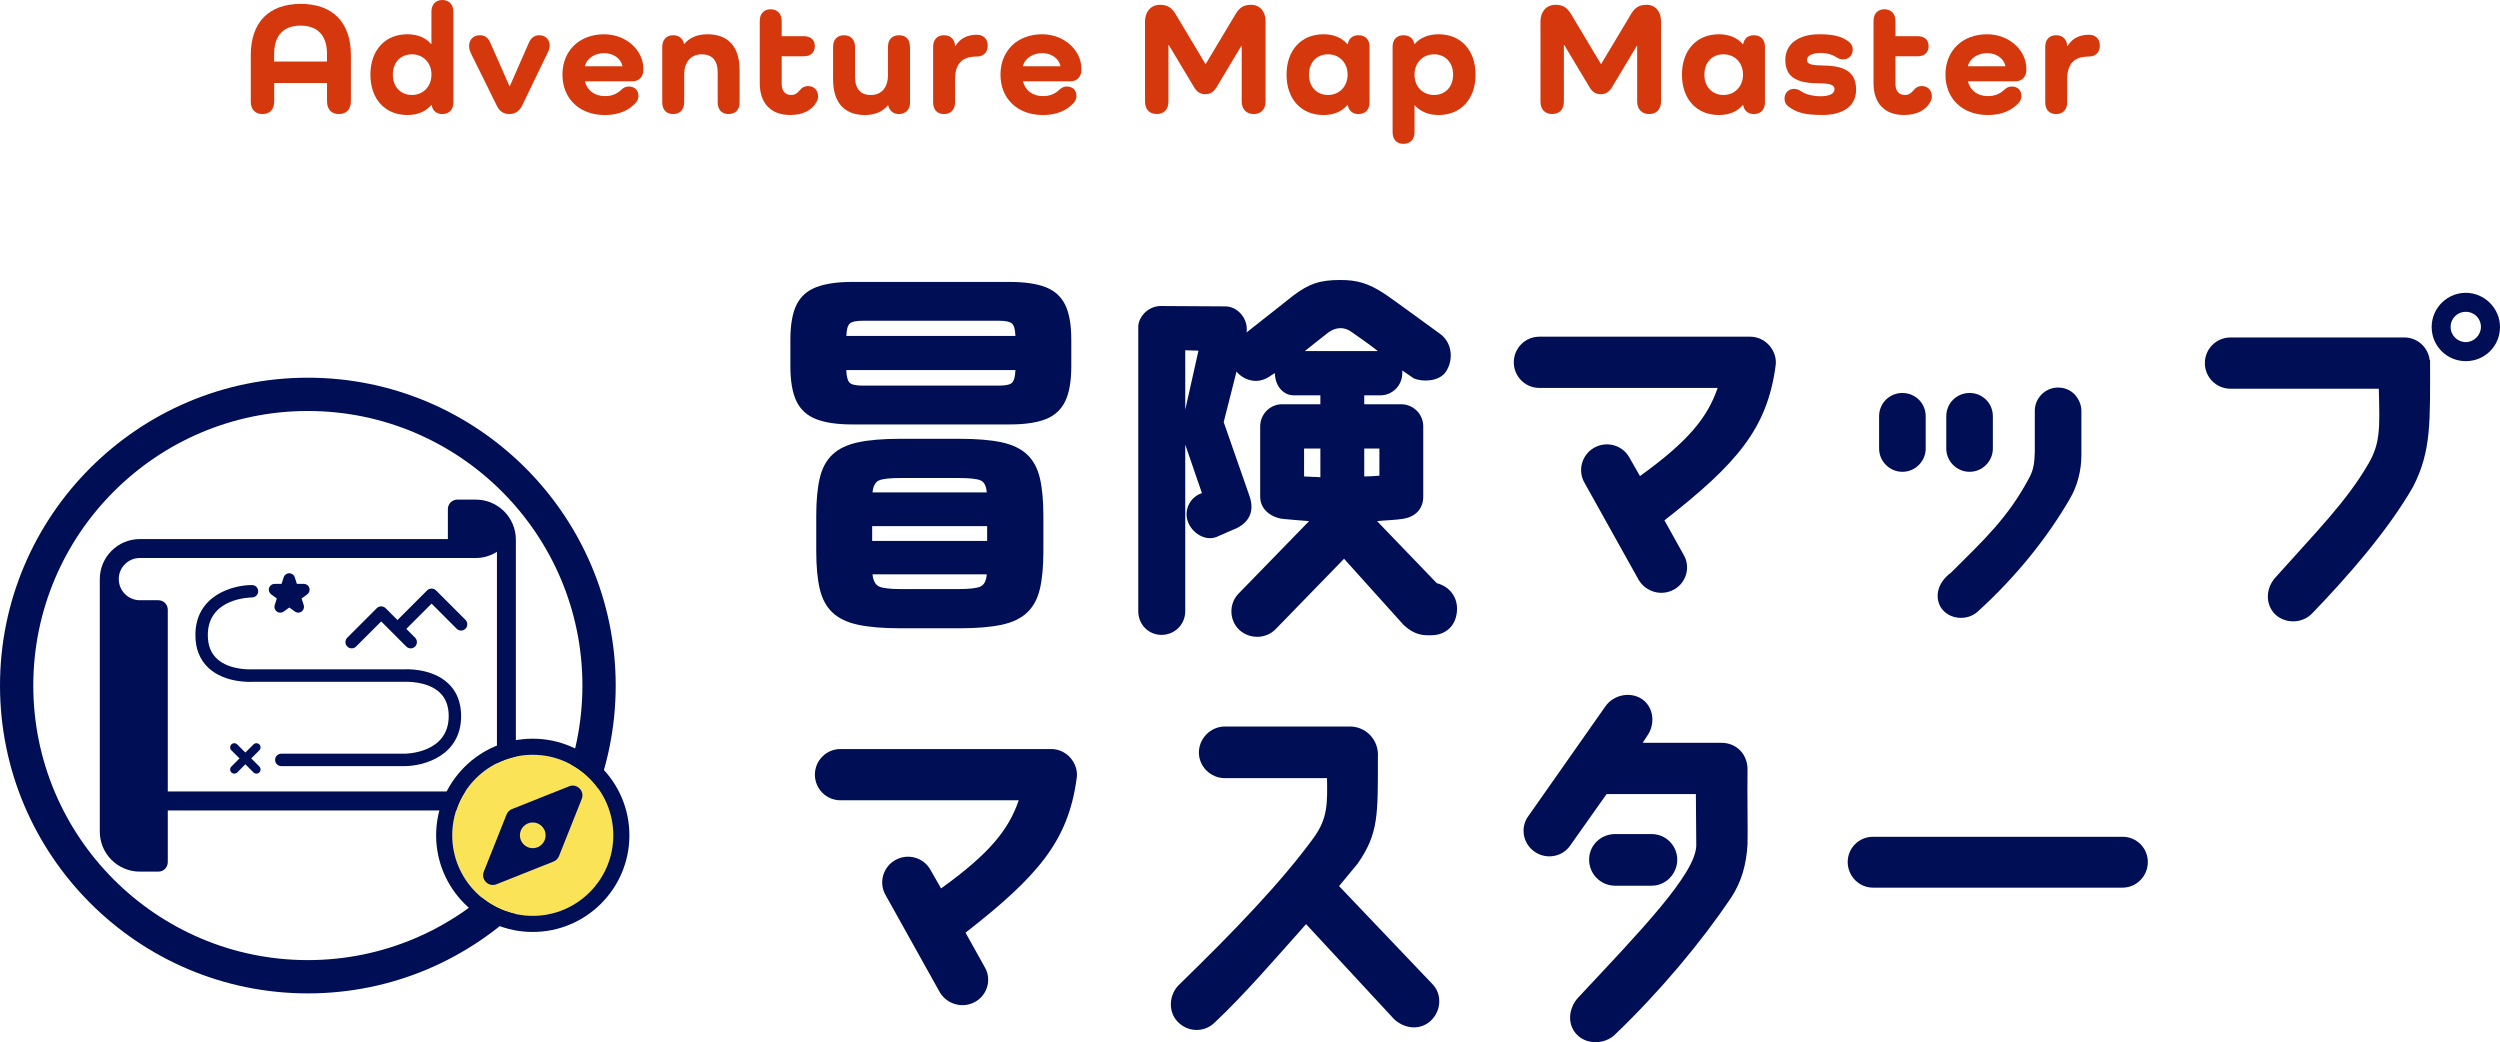
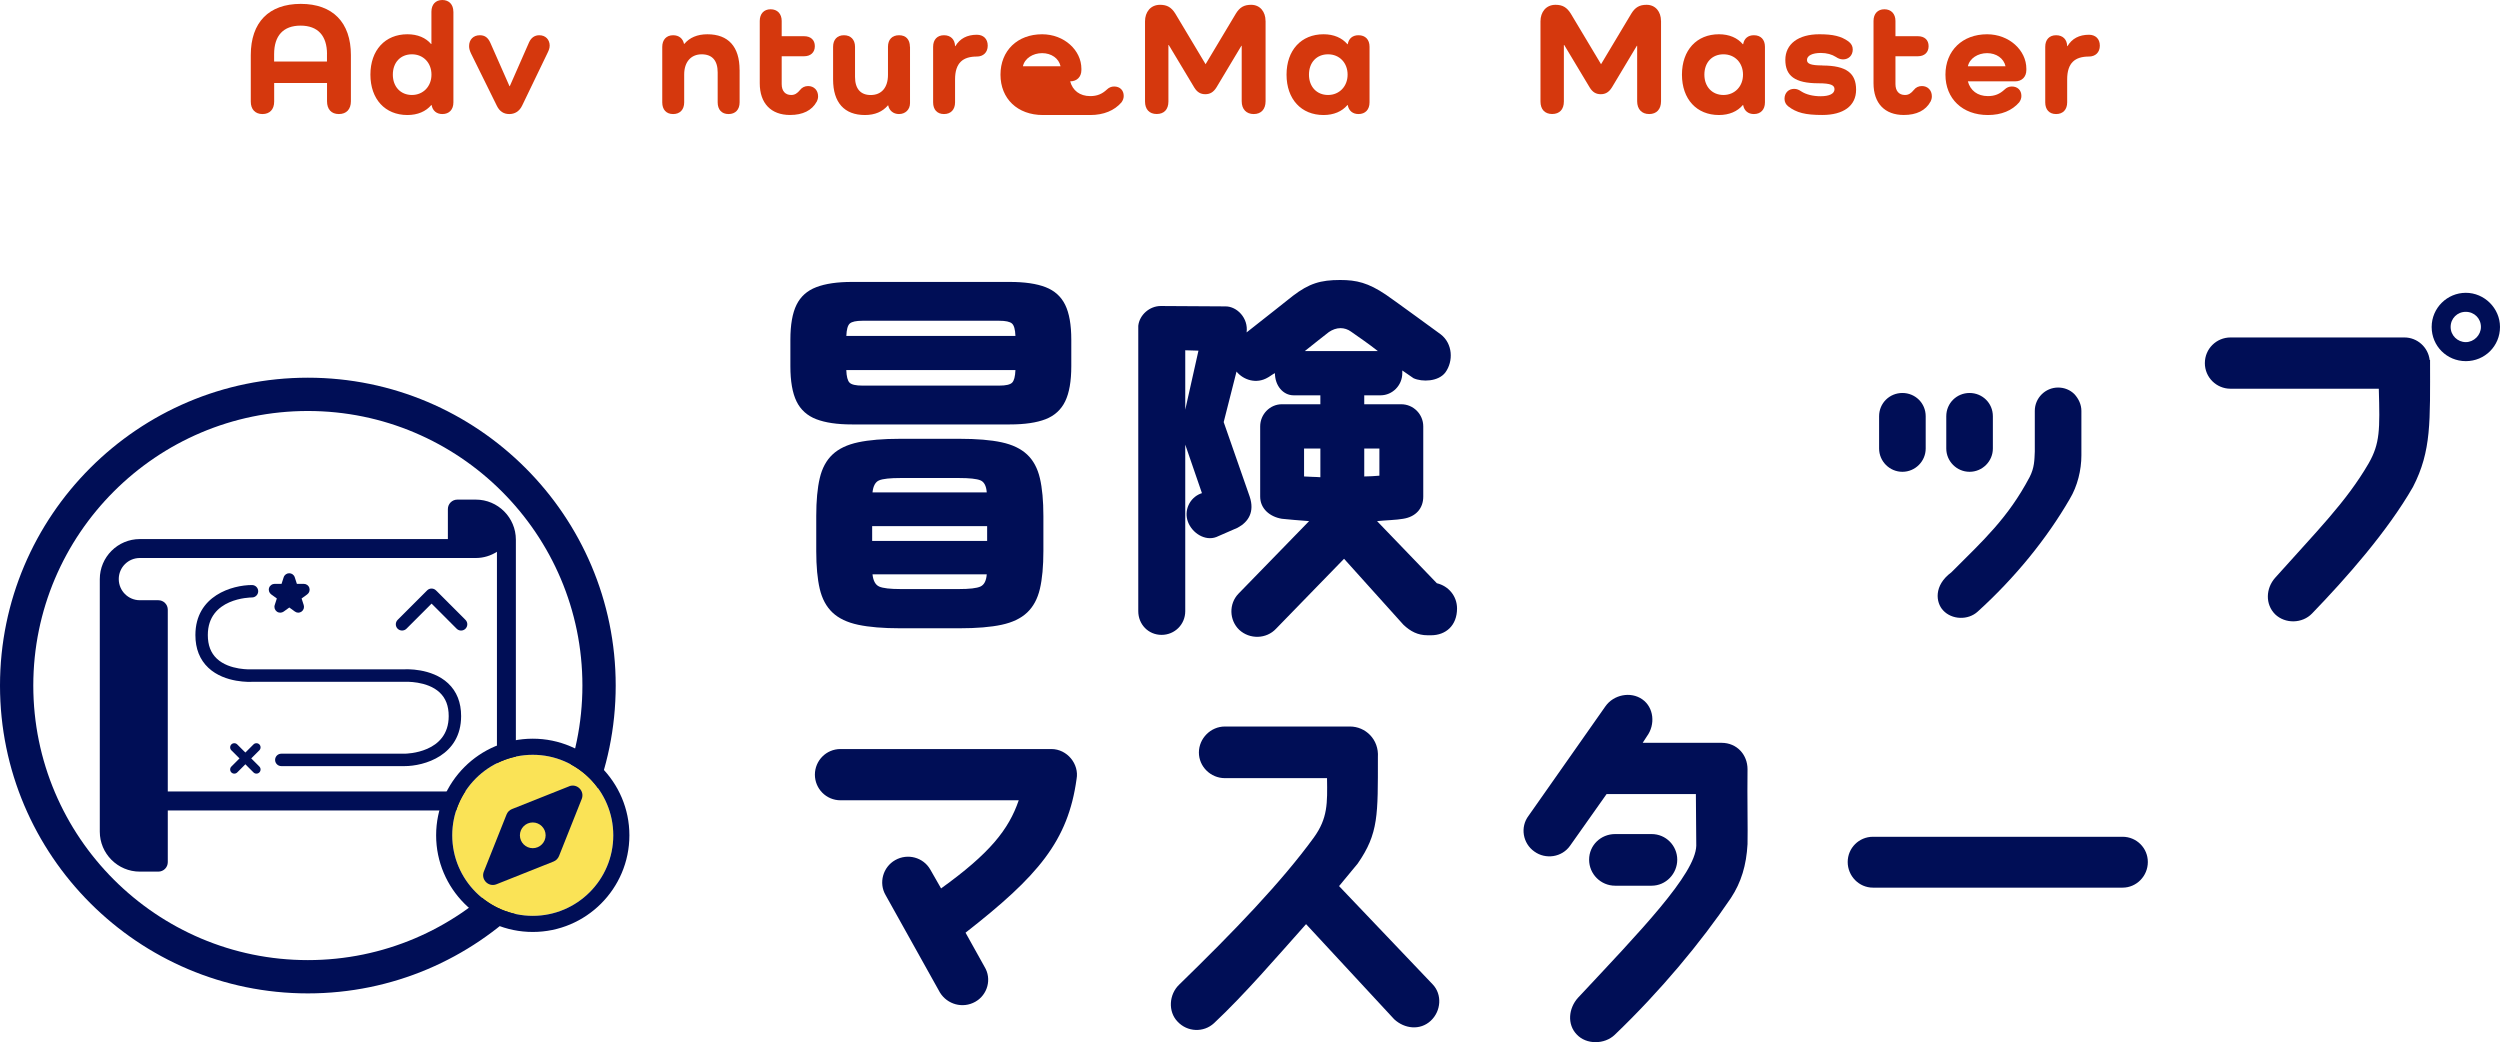
<svg xmlns="http://www.w3.org/2000/svg" viewBox="0 0 515.1 214.73" height="214.73" width="515.1" data-name="レイヤー 2" id="_レイヤー_2">
  <defs>
    <style>
      .cls-1 {
        fill: #d5380d;
      }

      .cls-2 {
        fill: #000e56;
      }

      .cls-3 {
        fill: #fae356;
      }
    </style>
  </defs>
  <g id="design">
    <g id="mainvisual_adventure-map-master_sp">
      <g>
        <path d="M63.43,204.68c-34.97,0-63.43-28.45-63.43-63.43s28.45-63.43,63.43-63.43,63.43,28.45,63.43,63.43-28.45,63.43-63.43,63.43ZM63.43,84.68c-31.19,0-56.57,25.38-56.57,56.57s25.38,56.57,56.57,56.57,56.57-25.38,56.57-56.57-25.38-56.57-56.57-56.57Z" class="cls-2" />
        <g>
          <g>
            <path d="M34.57,163.06v-37.44c0-1.08-.87-1.95-1.95-1.95h-3.81c-2.39,0-4.34-1.95-4.34-4.36s1.95-4.34,4.34-4.34h69.24c1.59,0,3.08-.48,4.34-1.28v45.08c0,2.37-1.92,4.3-4.3,4.3h-63.52ZM98.09,166.97c4.53,0,8.2-3.67,8.2-8.2v-47.57c0-4.56-3.7-8.26-8.25-8.26h-3.81c-1.08,0-1.95.87-1.95,1.95v6.18H28.81c-4.54,0-8.25,3.7-8.25,8.25v52.02c0,4.55,3.7,8.25,8.25,8.25h3.81c1.08,0,1.95-.87,1.95-1.95v-10.65h63.52Z" class="cls-2" />
            <path d="M83.36,157.85h-25.4c-.71,0-1.28-.58-1.28-1.28s.57-1.28,1.28-1.28h25.4c.37,0,9.09-.12,9.09-7.74,0-2.1-.61-3.69-1.86-4.87-2.6-2.44-7.11-2.2-7.15-2.2h-31.52c-.14.01-5.56.33-8.98-2.88-1.78-1.67-2.68-3.94-2.68-6.75,0-8.15,7.63-10.31,11.66-10.31.71,0,1.28.58,1.28,1.28s-.57,1.28-1.28,1.28h0c-.37,0-9.1.12-9.1,7.74,0,2.1.61,3.69,1.86,4.87,2.6,2.45,7.11,2.2,7.15,2.2h31.52c.15-.01,5.56-.33,8.98,2.88,1.78,1.67,2.68,3.94,2.68,6.75,0,8.15-7.63,10.31-11.66,10.31Z" class="cls-2" />
            <path d="M48.28,159.4c-.22,0-.44-.08-.61-.25-.33-.33-.33-.88,0-1.21l4.56-4.56c.33-.33.88-.33,1.21,0,.33.33.33.88,0,1.21l-4.56,4.56c-.17.17-.39.25-.61.25Z" class="cls-2" />
            <path d="M52.84,159.4c-.22,0-.44-.08-.61-.25l-4.56-4.56c-.33-.33-.33-.88,0-1.21.33-.33.88-.33,1.21,0l4.56,4.56c.33.33.33.88,0,1.21-.17.17-.39.25-.61.25Z" class="cls-2" />
-             <path d="M84.62,133.59c-.33,0-.66-.13-.91-.38l-5.17-5.17-5.17,5.17c-.5.5-1.31.5-1.82,0-.5-.5-.5-1.31,0-1.82l6.08-6.08c.5-.5,1.31-.5,1.82,0l6.08,6.08c.5.5.5,1.31,0,1.82-.25.25-.58.38-.91.38Z" class="cls-2" />
            <path d="M95,129.92c-.33,0-.66-.13-.91-.38l-5.17-5.17-5.17,5.17c-.5.5-1.31.5-1.82,0-.5-.5-.5-1.31,0-1.82l6.08-6.08c.5-.5,1.31-.5,1.82,0l6.08,6.08c.5.5.5,1.31,0,1.82-.25.25-.58.38-.91.38Z" class="cls-2" />
            <path d="M61.47,126.24c-.25,0-.49-.08-.7-.23l-1.16-.84-1.16.84c-.42.3-.99.31-1.41,0-.42-.31-.6-.85-.44-1.34l.44-1.36-1.16-.84c-.42-.31-.6-.85-.44-1.34.16-.49.62-.83,1.14-.83h1.43l.44-1.36c.16-.49.62-.83,1.14-.83s.98.33,1.14.83l.44,1.36h1.43c.52,0,.98.33,1.14.83.16.49-.02,1.04-.44,1.34l-1.16.84.44,1.36c.16.49-.02,1.04-.44,1.34-.21.15-.46.23-.7.23ZM59.6,122.49s0,0,0,0c0,0,0-.01,0-.02,0,0,0,0-.01,0,0,0,0,0-.01,0,0,0,0,0,0,.02,0,0,0,0,0,0Z" class="cls-2" />
          </g>
          <g>
            <path d="M109.77,188.7c-9.15,0-16.59-7.44-16.59-16.59s7.44-16.59,16.59-16.59,16.59,7.44,16.59,16.59-7.44,16.59-16.59,16.59Z" class="cls-3" />
            <path d="M109.77,152.2c-10.98,0-19.91,8.93-19.91,19.91s8.93,19.91,19.91,19.91,19.91-8.93,19.91-19.91-8.93-19.91-19.91-19.91ZM109.77,188.7c-9.15,0-16.59-7.44-16.59-16.59s7.44-16.59,16.59-16.59,16.59,7.44,16.59,16.59-7.44,16.59-16.59,16.59Z" class="cls-2" />
            <path d="M117.25,162.02l-11.76,4.68c-.51.2-.92.61-1.12,1.12l-4.68,11.76c-.65,1.64.97,3.27,2.61,2.61l11.75-4.68c.51-.2.92-.61,1.13-1.13l4.68-11.76c.65-1.64-.97-3.27-2.61-2.61ZM109.77,174.76c-1.46,0-2.65-1.19-2.65-2.65s1.19-2.65,2.65-2.65,2.65,1.19,2.65,2.65-1.19,2.65-2.65,2.65Z" class="cls-2" />
          </g>
        </g>
      </g>
      <g>
        <path d="M175.52,87.45c-3.02,0-5.47-.36-7.34-1.08-1.87-.72-3.23-1.95-4.07-3.68-.84-1.73-1.26-4.15-1.26-7.24v-5.44c0-3.09.42-5.49,1.26-7.2.84-1.71,2.19-2.92,4.07-3.64,1.87-.72,4.32-1.08,7.34-1.08h32.54c3.07,0,5.53.36,7.38,1.08,1.85.72,3.19,1.93,4.03,3.64.84,1.71,1.26,4.11,1.26,7.2v5.44c0,3.09-.42,5.51-1.26,7.24-.84,1.73-2.19,2.96-4.03,3.68-1.85.72-4.31,1.08-7.38,1.08h-32.54ZM185.46,129.45c-3.5,0-6.38-.24-8.64-.72-2.26-.48-4.02-1.32-5.29-2.52-1.27-1.2-2.15-2.83-2.63-4.88-.48-2.05-.72-4.65-.72-7.8v-7.2c0-3.15.24-5.75.72-7.8.48-2.05,1.35-3.68,2.63-4.88,1.27-1.2,3.04-2.04,5.29-2.52,2.25-.48,5.13-.72,8.64-.72h12.24c3.55,0,6.44.24,8.67.72s3.98,1.32,5.26,2.52,2.15,2.83,2.63,4.88c.48,2.05.72,4.65.72,7.8v7.2c0,3.15-.24,5.75-.72,7.8-.48,2.05-1.36,3.68-2.63,4.88-1.27,1.2-3.02,2.04-5.26,2.52s-5.12.72-8.67.72h-12.24ZM174.37,69.21h34.85c-.05-1.33-.29-2.19-.72-2.56-.43-.37-1.3-.56-2.59-.56h-28.22c-1.3,0-2.16.19-2.59.56-.43.37-.67,1.23-.72,2.56ZM177.68,79.45h28.22c1.34,0,2.22-.2,2.63-.6.41-.4.64-1.27.69-2.6h-34.85c.05,1.33.27,2.2.68,2.6.41.4,1.28.6,2.63.6ZM179.7,111.45h23.69v-3.04h-23.69v3.04ZM179.77,101.45h23.54c-.1-1.33-.53-2.16-1.3-2.48-.77-.32-2.26-.48-4.46-.48h-11.95c-2.21,0-3.7.16-4.46.48-.77.32-1.23,1.15-1.37,2.48ZM185.6,121.37h11.95c2.21,0,3.7-.17,4.46-.52.77-.35,1.2-1.19,1.3-2.52h-23.54c.14,1.33.6,2.17,1.37,2.52.77.35,2.26.52,4.46.52Z" class="cls-2" />
        <path d="M294.85,130.89h-.72c-2,0-3.52-.8-4.96-2.16l-12.24-13.6-14,14.4c-2,2.16-5.44,2.24-7.6.24-2.08-2-2.16-5.36-.16-7.44l14.56-14.96c-2-.16-4.24-.32-5.6-.48-2.48-.4-4.48-2.08-4.48-4.56v-14.48c0-2.48,2-4.56,4.48-4.56h7.92v-1.84h-5.52c-2.16,0-3.84-2-3.84-4.56-.16,0-1.36.88-1.44.88-2.4,1.44-5.04.48-6.4-1.12,0,0,0-.08-.08-.08-1.28,5.04-2.64,10.4-2.64,10.4l5.36,15.36c1.04,3.12-.24,5.2-2.48,6.4l-4.4,1.92c-2.32.88-4.96-.8-5.84-3.12-.88-2.32.32-4.96,2.64-5.84l.24-.08-3.44-10v34.32c0,2.72-2.16,4.88-4.88,4.88s-4.8-2.16-4.8-4.88v-58.8c.24-2.24,2.32-4.08,4.64-4.08l13.36.08c2.32,0,4.72,2.4,4.32,5.36,2.88-2.24,9.52-7.52,9.52-7.52,3.36-2.56,5.68-3.28,9.76-3.28,3.36,0,5.76.56,9.44,3.04,1.76,1.2,11.28,8.16,11.28,8.16,2.48,1.92,2.64,5.52.96,7.84-1.44,1.92-4.8,2-6.56,1.2-.16-.08-2.16-1.52-2.32-1.6v.56c0,2.48-2,4.56-4.48,4.56h-3.36v1.84h7.6c2.56,0,4.56,2.08,4.56,4.56v14.48c0,2.4-1.52,4.16-4.16,4.56-1.2.24-3.92.32-5.36.48l12.32,12.8c2.4.56,4.16,2.64,4.16,5.2,0,3.52-2.32,5.52-5.36,5.52ZM246.93,72.25l-2.72-.08v12.24l2.72-12.16ZM272.05,92.41h-3.36v5.76c.8.08,2.56.08,3.36.16v-5.92ZM283.89,72.33c-1.92-1.52-4.16-3.04-5.52-4-.64-.48-1.44-.72-2.16-.72-.88,0-1.68.32-2.4.8-1.2.96-3.2,2.48-4.96,3.92h15.04ZM281.09,98.17c.72,0,2.4-.08,3.12-.16v-5.6h-3.12v5.76Z" class="cls-2" />
-         <path d="M365.82,75.53c-1.76,12.8-7.92,20-22.88,31.68l3.92,7.04c1.52,2.48.64,5.76-1.92,7.2-2.56,1.44-5.76.56-7.28-1.92l-11.2-20.08c-1.44-2.48-.56-5.76,2-7.2s5.76-.56,7.2,1.92l2.24,3.92c10-7.2,13.92-12.08,16-18.16h-36.72c-2.96,0-5.28-2.4-5.28-5.28s2.32-5.28,5.28-5.28h43.44c3.28,0,5.76,3.12,5.2,6.16Z" class="cls-2" />
        <path d="M387.17,92.41v-6.64c0-2.72,2.16-4.8,4.8-4.8s4.8,2.08,4.8,4.8v6.64c0,2.64-2.16,4.8-4.8,4.8s-4.8-2.16-4.8-4.8ZM402.05,117.93c6.64-6.64,11.68-11.2,16.16-19.68.96-1.92.96-3.36,1.04-5.2v-8.4c0-2.64,2.16-4.8,4.8-4.8,1.28,0,2.48.48,3.36,1.36.88.96,1.44,2.16,1.44,3.44v9.2c0,2.96-.8,6.32-2.4,8.96-4.72,8.16-11.28,16.24-18.96,23.2-2,1.84-5.36,1.68-7.12-.24-1.52-1.6-2-5.12,1.68-7.84ZM401.01,92.41v-6.64c0-2.72,2.16-4.8,4.8-4.8s4.8,2.08,4.8,4.8v6.64c0,2.64-2.16,4.8-4.8,4.8s-4.8-2.16-4.8-4.8Z" class="cls-2" />
        <path d="M454.29,74.81c0-2.96,2.4-5.28,5.28-5.28h35.84c2.64,0,4.88,2,5.2,4.64h.08c0,12.64.32,18.72-3.52,26.16-5.28,9.2-13.84,18.88-20.8,26.08-2,2.08-5.52,2.16-7.6.16-2.08-2.08-1.92-5.36,0-7.52,8.48-9.52,14.64-15.6,19.28-23.6,2.32-4.08,2.32-6.88,2.08-15.36h-30.56c-2.88,0-5.28-2.32-5.28-5.28ZM515.1,67.37c0,3.92-3.12,7.04-7.04,7.04s-7.04-3.12-7.04-7.04,3.2-7.04,7.04-7.04,7.04,3.2,7.04,7.04ZM511.17,67.37c0-1.76-1.36-3.12-3.12-3.12s-3.12,1.36-3.12,3.12,1.44,3.12,3.12,3.12,3.12-1.44,3.12-3.12Z" class="cls-2" />
        <path d="M221.82,160.49c-1.76,12.8-7.92,20-22.88,31.68l3.92,7.04c1.52,2.48.64,5.76-1.92,7.2s-5.76.56-7.28-1.92l-11.2-20.08c-1.44-2.48-.56-5.76,2-7.2s5.76-.56,7.2,1.92l2.24,3.92c10-7.2,13.92-12.08,16-18.16h-36.72c-2.96,0-5.28-2.4-5.28-5.28s2.32-5.28,5.28-5.28h43.44c3.28,0,5.76,3.12,5.2,6.16Z" class="cls-2" />
        <path d="M242.62,210.49c-2-2.08-1.76-5.6.32-7.6,11.44-11.12,21.12-21.2,27.76-30.32,2.88-4,2.8-7.04,2.72-12.24h-21.04c-2.96,0-5.36-2.4-5.36-5.28s2.4-5.36,5.36-5.36h25.76c3.2,0,6,2.64,5.76,6.32,0,11.92.16,15.68-4.16,21.92,0,0-1.44,1.76-3.84,4.64l19.28,20.24c2,2.08,1.76,5.52-.4,7.52-2.16,2-5.36,1.68-7.52-.32l-18.16-19.6c-5.92,6.64-12.72,14.56-18.96,20.4-2.16,2-5.52,1.84-7.52-.32Z" class="cls-2" />
        <path d="M339.34,151.69l-.88,1.36h16.24c3.2,0,5.36,2.48,5.36,5.44-.08,5.76.08,12.64,0,15.44-.24,4.32-1.28,7.84-3.44,11.12-6.16,9.12-14.56,19.2-23.92,28.16-2.08,2-5.84,2.08-7.84-.08-2-2.08-1.68-5.36.24-7.52,12.88-13.76,24.24-25.52,24.4-31.36,0-3.12-.08-6.88-.08-10.64h-18.4l-7.52,10.64c-1.68,2.4-5.04,2.88-7.36,1.2-2.4-1.68-2.96-5.04-1.2-7.36l15.84-22.56c1.68-2.4,5.2-3.12,7.6-1.44,2.4,1.68,2.72,5.2.96,7.6ZM332.78,182.49c-2.96,0-5.36-2.4-5.36-5.36s2.4-5.28,5.36-5.28h7.52c2.96,0,5.28,2.4,5.28,5.28s-2.32,5.36-5.28,5.36h-7.52Z" class="cls-2" />
        <path d="M380.7,177.61c0-2.88,2.32-5.2,5.2-5.2h51.44c2.88,0,5.2,2.32,5.2,5.2s-2.32,5.28-5.2,5.28h-51.44c-2.88,0-5.2-2.4-5.2-5.28Z" class="cls-2" />
      </g>
      <g>
        <path d="M72.3,11.35v9.51c0,1.65-.92,2.64-2.48,2.64s-2.44-.99-2.44-2.64v-3.76h-10.89v3.83c0,1.62-.92,2.57-2.41,2.57s-2.41-.96-2.41-2.57v-9.57c0-6.77,3.73-10.56,10.3-10.56s10.33,3.8,10.33,10.56ZM67.38,11.16c0-3.83-1.91-5.88-5.45-5.88s-5.45,2.05-5.45,5.88v1.52h10.89v-1.52Z" class="cls-1" />
        <path d="M93.42,2.41v18.68c0,1.49-.86,2.41-2.28,2.41-1.19,0-2.01-.69-2.21-1.85h-.07c-1.12,1.32-2.81,2.05-4.92,2.05-4.59,0-7.62-3.27-7.62-8.32s3.04-8.32,7.62-8.32c2.11,0,3.8.73,4.88,2.01h.07V2.41c0-1.48.86-2.41,2.24-2.41s2.28.92,2.28,2.41ZM88.9,15.38c0-2.44-1.68-4.19-4.03-4.19s-3.93,1.68-3.93,4.19,1.62,4.19,3.93,4.19,4.03-1.75,4.03-4.19Z" class="cls-1" />
        <path d="M113.25,9.44c0,.49-.17.92-.43,1.45l-5.25,10.89c-.56,1.15-1.49,1.72-2.64,1.72s-2.01-.56-2.57-1.72l-5.31-10.76c-.26-.56-.4-.99-.4-1.52,0-1.35.89-2.24,2.21-2.24,1.02,0,1.68.46,2.18,1.58l3.93,8.91h.07l3.96-9.01c.43-.96,1.15-1.48,2.11-1.48,1.29,0,2.15.89,2.15,2.18Z" class="cls-1" />
-         <path d="M124.64,23.7c-5.25,0-8.75-3.37-8.75-8.32s3.5-8.32,8.58-8.32c4.55,0,8.09,3.3,8.09,7.1v.26c0,1.42-.92,2.34-2.31,2.34h-9.74c.5,1.88,1.98,3.04,4.13,3.04,1.42,0,2.44-.43,3.43-1.35.4-.4.92-.63,1.49-.63,1.19,0,1.98.76,1.98,1.95,0,.49-.17.92-.46,1.32-1.45,1.68-3.66,2.61-6.44,2.61ZM120.51,13.66h7.76c-.36-1.65-1.91-2.71-3.8-2.71s-3.6,1.06-3.96,2.71Z" class="cls-1" />
        <path d="M152.39,14.39v6.7c0,1.49-.86,2.41-2.28,2.41s-2.24-.92-2.24-2.41v-6.17c0-2.44-1.12-3.73-3.3-3.73s-3.6,1.55-3.6,4.16v5.74c0,1.49-.86,2.41-2.28,2.41s-2.24-.92-2.24-2.41v-11.42c0-1.49.86-2.41,2.24-2.41,1.19,0,2.01.66,2.24,1.78h.07c1.09-1.29,2.67-1.98,4.75-1.98,4.32,0,6.63,2.57,6.63,7.33Z" class="cls-1" />
        <path d="M168.29,20.92c-.99,1.85-2.9,2.77-5.51,2.77-3.93,0-6.24-2.41-6.24-6.53V4.32c0-1.49.86-2.41,2.24-2.41s2.28.92,2.28,2.41v3.14h4.62c1.35,0,2.21.76,2.21,2.05s-.86,2.08-2.21,2.08h-4.62v5.74c0,1.42.73,2.24,1.95,2.24.76,0,1.25-.33,1.82-1.02.43-.56,1.02-.82,1.68-.82,1.19,0,2.05.86,2.05,2.11,0,.4-.1.76-.26,1.09Z" class="cls-1" />
        <path d="M187.5,9.64v11.62c0,1.32-.96,2.24-2.28,2.24-1.16,0-2.01-.73-2.21-1.78h-.07c-1.09,1.29-2.67,1.98-4.72,1.98-4.26,0-6.57-2.57-6.57-7.33v-6.73c0-1.49.86-2.38,2.24-2.38s2.28.89,2.28,2.38v6.21c0,2.41,1.12,3.73,3.23,3.73,2.24,0,3.56-1.55,3.56-4.16v-5.78c0-1.49.86-2.38,2.28-2.38s2.24.89,2.24,2.38Z" class="cls-1" />
        <path d="M203.51,9.41c0,1.39-.92,2.24-2.24,2.24-2.87,0-4.49,1.29-4.49,4.72v4.72c0,1.49-.86,2.41-2.28,2.41s-2.24-.92-2.24-2.41v-11.45c0-1.49.86-2.38,2.24-2.38s2.24.86,2.28,2.24h.07c.92-1.55,2.41-2.34,4.42-2.34,1.32,0,2.24.82,2.24,2.24Z" class="cls-1" />
-         <path d="M214.89,23.7c-5.25,0-8.75-3.37-8.75-8.32s3.5-8.32,8.58-8.32c4.55,0,8.09,3.3,8.09,7.1v.26c0,1.42-.92,2.34-2.31,2.34h-9.74c.5,1.88,1.98,3.04,4.13,3.04,1.42,0,2.44-.43,3.43-1.35.4-.4.92-.63,1.49-.63,1.19,0,1.98.76,1.98,1.95,0,.49-.17.92-.46,1.32-1.45,1.68-3.66,2.61-6.44,2.61ZM210.76,13.66h7.76c-.36-1.65-1.91-2.71-3.8-2.71s-3.6,1.06-3.96,2.71Z" class="cls-1" />
+         <path d="M214.89,23.7c-5.25,0-8.75-3.37-8.75-8.32s3.5-8.32,8.58-8.32c4.55,0,8.09,3.3,8.09,7.1v.26c0,1.42-.92,2.34-2.31,2.34c.5,1.88,1.98,3.04,4.13,3.04,1.42,0,2.44-.43,3.43-1.35.4-.4.92-.63,1.49-.63,1.19,0,1.98.76,1.98,1.95,0,.49-.17.92-.46,1.32-1.45,1.68-3.66,2.61-6.44,2.61ZM210.76,13.66h7.76c-.36-1.65-1.91-2.71-3.8-2.71s-3.6,1.06-3.96,2.71Z" class="cls-1" />
        <path d="M260.76,4.29v16.57c0,1.65-.92,2.64-2.44,2.64s-2.48-.99-2.48-2.64v-11.42h-.07l-5.12,8.55c-.63,1.02-1.35,1.42-2.31,1.42s-1.68-.4-2.28-1.39l-5.25-8.75h-.07v11.65c0,1.62-.89,2.57-2.41,2.57s-2.41-.96-2.41-2.57V4.39c0-1.88,1.12-3.4,3.1-3.4,1.45,0,2.34.53,3.14,1.81l6.24,10.43,6.24-10.43c.79-1.29,1.68-1.81,3.14-1.81,1.88,0,2.97,1.48,2.97,3.3Z" class="cls-1" />
        <path d="M282.18,9.64v11.45c0,1.49-.86,2.41-2.28,2.41-1.19,0-2.01-.69-2.21-1.85h-.07c-1.12,1.32-2.81,2.05-4.92,2.05-4.59,0-7.62-3.27-7.62-8.32s3.04-8.32,7.62-8.32c2.11,0,3.8.73,4.92,2.05h.07c.2-1.19,1.02-1.85,2.21-1.85,1.42,0,2.28.89,2.28,2.38ZM277.66,15.38c0-2.44-1.68-4.19-4.03-4.19s-3.93,1.68-3.93,4.19,1.62,4.19,3.93,4.19,4.03-1.75,4.03-4.19Z" class="cls-1" />
-         <path d="M304.02,15.38c0,5.05-3.04,8.32-7.62,8.32-2.08,0-3.76-.73-4.88-1.98h-.07v5.51c0,1.48-.86,2.41-2.28,2.41s-2.24-.92-2.24-2.41V9.64c0-1.49.86-2.38,2.24-2.38,1.22,0,2.05.66,2.24,1.81h.07c1.12-1.29,2.81-2.01,4.92-2.01,4.59,0,7.62,3.27,7.62,8.32ZM299.4,15.38c0-2.51-1.62-4.19-3.93-4.19s-4.03,1.75-4.03,4.19,1.68,4.19,4.03,4.19,3.93-1.72,3.93-4.19Z" class="cls-1" />
        <path d="M342.24,4.29v16.57c0,1.65-.92,2.64-2.44,2.64s-2.48-.99-2.48-2.64v-11.42h-.07l-5.12,8.55c-.63,1.02-1.35,1.42-2.31,1.42s-1.68-.4-2.28-1.39l-5.25-8.75h-.07v11.65c0,1.62-.89,2.57-2.41,2.57s-2.41-.96-2.41-2.57V4.39c0-1.88,1.12-3.4,3.1-3.4,1.45,0,2.34.53,3.14,1.81l6.24,10.43,6.24-10.43c.79-1.29,1.68-1.81,3.14-1.81,1.88,0,2.97,1.48,2.97,3.3Z" class="cls-1" />
        <path d="M363.65,9.64v11.45c0,1.49-.86,2.41-2.28,2.41-1.19,0-2.01-.69-2.21-1.85h-.07c-1.12,1.32-2.81,2.05-4.92,2.05-4.59,0-7.62-3.27-7.62-8.32s3.04-8.32,7.62-8.32c2.11,0,3.8.73,4.92,2.05h.07c.2-1.19,1.02-1.85,2.21-1.85,1.42,0,2.28.89,2.28,2.38ZM359.13,15.38c0-2.44-1.68-4.19-4.03-4.19s-3.93,1.68-3.93,4.19,1.62,4.19,3.93,4.19,4.03-1.75,4.03-4.19Z" class="cls-1" />
        <path d="M375.47,13.5c5.02,0,6.96,1.62,6.96,4.98s-2.64,5.21-6.96,5.21c-3.5,0-5.31-.46-7.03-1.78-.46-.36-.76-.89-.76-1.55,0-1.22.83-2.05,1.98-2.05.59,0,.99.2,1.49.53.96.63,2.41.99,3.96.99,1.85,0,2.87-.53,2.87-1.45,0-.82-.73-1.22-3.3-1.22-4.88,0-6.83-1.55-6.83-4.82s2.67-5.28,7-5.28c2.84,0,4.49.4,5.97,1.45.63.46.92,1.02.92,1.68,0,1.22-.83,2.05-2.01,2.05-.56,0-1.06-.23-1.45-.5-.82-.53-1.91-.83-3.1-.83-1.78,0-2.87.56-2.87,1.45,0,.76.73,1.12,3.17,1.12Z" class="cls-1" />
        <path d="M397.77,20.92c-.99,1.85-2.9,2.77-5.51,2.77-3.93,0-6.24-2.41-6.24-6.53V4.32c0-1.49.86-2.41,2.24-2.41s2.28.92,2.28,2.41v3.14h4.62c1.35,0,2.21.76,2.21,2.05s-.86,2.08-2.21,2.08h-4.62v5.74c0,1.42.73,2.24,1.95,2.24.76,0,1.25-.33,1.82-1.02.43-.56,1.02-.82,1.68-.82,1.19,0,2.05.86,2.05,2.11,0,.4-.1.76-.26,1.09Z" class="cls-1" />
        <path d="M409.59,23.7c-5.25,0-8.75-3.37-8.75-8.32s3.5-8.32,8.58-8.32c4.55,0,8.09,3.3,8.09,7.1v.26c0,1.42-.92,2.34-2.31,2.34h-9.74c.5,1.88,1.98,3.04,4.13,3.04,1.42,0,2.44-.43,3.43-1.35.4-.4.92-.63,1.49-.63,1.19,0,1.98.76,1.98,1.95,0,.49-.17.92-.46,1.32-1.45,1.68-3.66,2.61-6.44,2.61ZM405.46,13.66h7.76c-.36-1.65-1.91-2.71-3.8-2.71s-3.6,1.06-3.96,2.71Z" class="cls-1" />
        <path d="M432.65,9.41c0,1.39-.92,2.24-2.24,2.24-2.87,0-4.49,1.29-4.49,4.72v4.72c0,1.49-.86,2.41-2.28,2.41s-2.24-.92-2.24-2.41v-11.45c0-1.49.86-2.38,2.24-2.38s2.25.86,2.28,2.24h.07c.92-1.55,2.41-2.34,4.42-2.34,1.32,0,2.24.82,2.24,2.24Z" class="cls-1" />
      </g>
    </g>
  </g>
</svg>